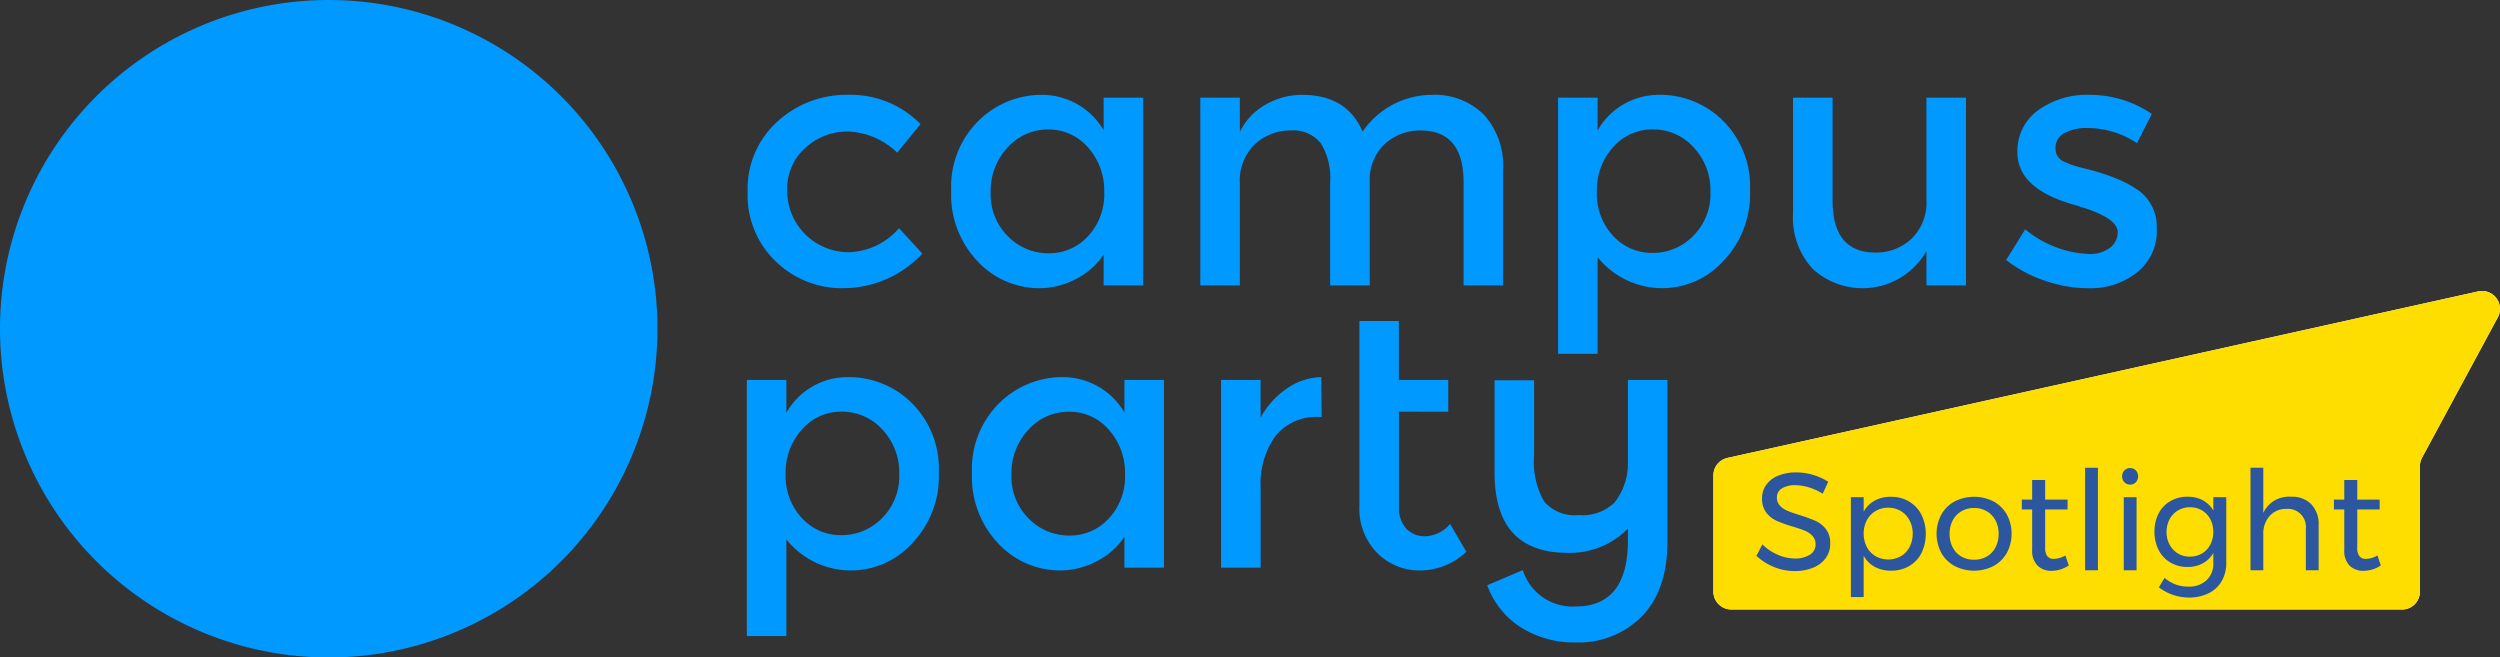
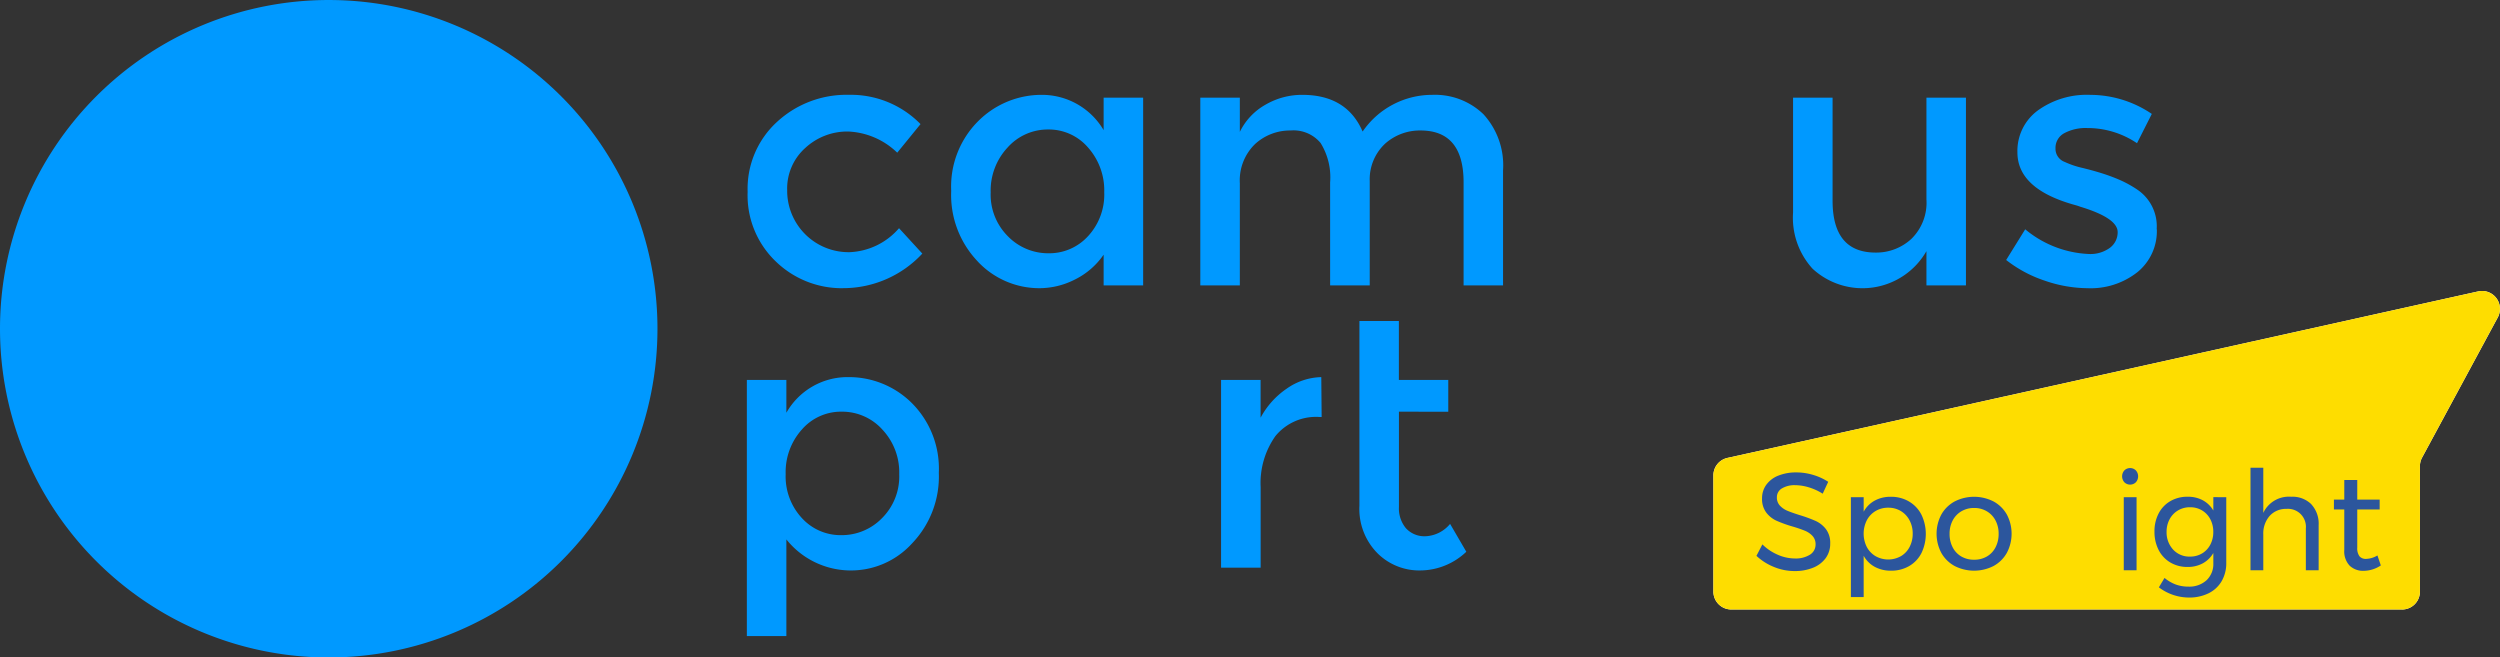
<svg xmlns="http://www.w3.org/2000/svg" width="234.415" height="61.648" viewBox="0 0 234.415 61.648">
  <rect x="0" y="0" width="234.415" height="61.648" fill="#333333" stroke="none" />
  <defs>
    <clipPath id="a">
      <rect width="234.415" height="61.648" fill="#09f" />
    </clipPath>
  </defs>
  <g transform="translate(-813.773 -35.399)">
    <g transform="translate(813.773 35.399)">
      <g clip-path="url(#a)">
        <path d="M911.8,173.745H848.912a1.679,1.679,0,0,1-1.68-1.679V161.173a1.68,1.68,0,0,1,1.316-1.64l70.394-15.612a1.679,1.679,0,0,1,1.841,2.438l-7.1,13.147a1.679,1.679,0,0,0-.2.8v11.762a1.679,1.679,0,0,1-1.679,1.679" transform="translate(-686.575 -116.596)" fill="#fff" />
        <path d="M911.8,173.745H848.912a1.679,1.679,0,0,1-1.68-1.679V161.173a1.68,1.68,0,0,1,1.316-1.64l70.394-15.612a1.679,1.679,0,0,1,1.841,2.438l-7.1,13.147a1.679,1.679,0,0,0-.2.8v11.762a1.679,1.679,0,0,1-1.679,1.679" transform="translate(-686.575 -116.596)" fill="#fedd00" />
        <path d="M0,30.823A30.824,30.824,0,1,1,30.823,61.648,30.824,30.824,0,0,1,0,30.823" transform="translate(0 0.001)" fill="#09f" />
        <path d="M378.655,65.034a8.887,8.887,0,0,1-6.319-2.5A8.571,8.571,0,0,1,369.689,56a8.495,8.495,0,0,1,2.763-6.567,9.6,9.6,0,0,1,6.732-2.531,9.136,9.136,0,0,1,6.716,2.746l-2.184,2.68a7.027,7.027,0,0,0-4.6-1.985,5.8,5.8,0,0,0-4.019,1.538,5.1,5.1,0,0,0-1.7,3.97,5.76,5.76,0,0,0,5.839,5.806,6.449,6.449,0,0,0,4.648-2.249l2.184,2.381a10.126,10.126,0,0,1-7.411,3.242" transform="translate(-299.586 -38.011)" fill="#09f" />
        <path d="M472.835,62.519a9.01,9.01,0,0,1-2.481-6.616,8.662,8.662,0,0,1,2.547-6.551,8.4,8.4,0,0,1,6.021-2.448,6.71,6.71,0,0,1,5.724,3.308V47.168h3.706v17.6h-3.706V61.891a7.051,7.051,0,0,1-2.7,2.332,7.359,7.359,0,0,1-3.292.81,7.919,7.919,0,0,1-5.823-2.514m1.224-6.468a5.513,5.513,0,0,0,1.621,4.119,5.264,5.264,0,0,0,3.8,1.588,4.913,4.913,0,0,0,3.705-1.6,5.742,5.742,0,0,0,1.522-4.119,6.041,6.041,0,0,0-1.522-4.2,4.84,4.84,0,0,0-3.738-1.687,5.042,5.042,0,0,0-3.8,1.687,5.915,5.915,0,0,0-1.588,4.218" transform="translate(-381.163 -38.01)" fill="#09f" />
        <path d="M597.233,55.241v9.528h-3.706v-17.6h3.706v3.209a5.868,5.868,0,0,1,2.4-2.548,6.8,6.8,0,0,1,3.457-.926q4.168,0,5.657,3.441a7.9,7.9,0,0,1,6.518-3.441,6.54,6.54,0,0,1,4.813,1.82,7.082,7.082,0,0,1,1.836,5.26V64.769h-3.7v-9.66q0-4.864-4.036-4.864a4.892,4.892,0,0,0-3.292,1.208,4.573,4.573,0,0,0-1.473,3.523v9.793H605.7v-9.66a6.109,6.109,0,0,0-.893-3.689A3.3,3.3,0,0,0,602,50.245a4.847,4.847,0,0,0-3.341,1.274,4.737,4.737,0,0,0-1.422,3.722" transform="translate(-480.979 -38.01)" fill="#09f" />
-         <path d="M779.865,46.9a8.366,8.366,0,0,1,6.054,2.448,8.683,8.683,0,0,1,2.515,6.518,9.051,9.051,0,0,1-2.5,6.616,7.745,7.745,0,0,1-11.794-.364v9.065h-3.706V47.169h3.706v3.077a6.589,6.589,0,0,1,5.723-3.342m-5.79,9.1a5.744,5.744,0,0,0,1.522,4.119,4.915,4.915,0,0,0,3.706,1.6,5.261,5.261,0,0,0,3.8-1.588,5.512,5.512,0,0,0,1.622-4.119,5.858,5.858,0,0,0-1.588-4.2,5.069,5.069,0,0,0-3.805-1.671,4.862,4.862,0,0,0-3.739,1.671A5.979,5.979,0,0,0,774.075,56" transform="translate(-624.341 -38.01)" fill="#09f" />
        <path d="M899.133,57.827V48.3h3.706V65.9h-3.706V62.69a6.909,6.909,0,0,1-10.669,1.655,7.085,7.085,0,0,1-1.837-5.26V48.3h3.706V57.96q0,4.863,4.036,4.863a4.847,4.847,0,0,0,3.341-1.274,4.735,4.735,0,0,0,1.423-3.722" transform="translate(-718.499 -39.14)" fill="#09f" />
        <path d="M1006.134,59.509a4.953,4.953,0,0,1-1.82,4.02,7.073,7.073,0,0,1-4.665,1.505,12.5,12.5,0,0,1-3.986-.694,11.966,11.966,0,0,1-3.656-1.952l1.786-2.878a9.985,9.985,0,0,0,5.956,2.316,3.1,3.1,0,0,0,1.984-.579,1.8,1.8,0,0,0,.728-1.472q0-1.322-3.507-2.382a4.073,4.073,0,0,0-.4-.133q-5.493-1.489-5.492-4.962a4.71,4.71,0,0,1,1.9-3.921,7.854,7.854,0,0,1,4.946-1.472,10.286,10.286,0,0,1,5.756,1.787l-1.389,2.746a8.294,8.294,0,0,0-4.665-1.422,4.253,4.253,0,0,0-2.15.48,1.559,1.559,0,0,0-.827,1.439,1.313,1.313,0,0,0,.86,1.257,8.257,8.257,0,0,0,1.67.563q1.076.265,1.9.529t1.6.6a10.47,10.47,0,0,1,1.671.927,4.139,4.139,0,0,1,1.786,3.705" transform="translate(-803.897 -38.01)" fill="#09f" />
        <path d="M378.748,186.478a8.366,8.366,0,0,1,6.054,2.448,8.683,8.683,0,0,1,2.514,6.518,9.049,9.049,0,0,1-2.5,6.616,7.745,7.745,0,0,1-11.794-.364v9.065h-3.706V186.742h3.706v3.077a6.591,6.591,0,0,1,5.724-3.342m-5.79,9.1a5.744,5.744,0,0,0,1.522,4.119,4.915,4.915,0,0,0,3.705,1.6,5.261,5.261,0,0,0,3.8-1.588,5.512,5.512,0,0,0,1.621-4.119,5.857,5.857,0,0,0-1.588-4.2,5.068,5.068,0,0,0-3.8-1.671,4.862,4.862,0,0,0-3.738,1.671,5.979,5.979,0,0,0-1.522,4.184" transform="translate(-299.287 -151.117)" fill="#09f" />
-         <path d="M483.11,202.094a9.01,9.01,0,0,1-2.481-6.616,8.662,8.662,0,0,1,2.548-6.551,8.4,8.4,0,0,1,6.021-2.448,6.709,6.709,0,0,1,5.723,3.308v-3.044h3.706v17.6h-3.706v-2.878a7.045,7.045,0,0,1-2.7,2.332,7.357,7.357,0,0,1-3.292.81,7.918,7.918,0,0,1-5.822-2.514m1.224-6.468a5.513,5.513,0,0,0,1.621,4.119,5.262,5.262,0,0,0,3.8,1.588,4.914,4.914,0,0,0,3.706-1.6,5.746,5.746,0,0,0,1.522-4.119,6.045,6.045,0,0,0-1.522-4.2,4.842,4.842,0,0,0-3.739-1.687,5.042,5.042,0,0,0-3.8,1.687,5.916,5.916,0,0,0-1.588,4.218" transform="translate(-389.489 -151.118)" fill="#09f" />
        <path d="M613.032,190.216A4.917,4.917,0,0,0,608.9,192a7.615,7.615,0,0,0-1.389,4.8v7.543H603.8v-17.6h3.706v3.54a7.676,7.676,0,0,1,2.432-2.713,5.858,5.858,0,0,1,3.259-1.092l.033,3.738Z" transform="translate(-489.305 -151.117)" fill="#09f" />
        <path d="M675.9,167.24v8.933a2.9,2.9,0,0,0,.661,2,2.349,2.349,0,0,0,1.853.744,3.154,3.154,0,0,0,2.283-1.158l1.522,2.614a6.317,6.317,0,0,1-4.318,1.753,5.554,5.554,0,0,1-4.036-1.638,5.9,5.9,0,0,1-1.67-4.417V158.738h3.7v5.525h4.632v2.978Z" transform="translate(-544.728 -128.637)" fill="#09f" />
-         <path d="M743.651,209.112q4.9,0,4.9-6.22V201.8a7.542,7.542,0,0,1-5.657,2.283q-6.848,0-6.848-7.51v-8.668h3.706v7.014a7.545,7.545,0,0,0,.942,4.351,3.776,3.776,0,0,0,3.242,1.273,4.312,4.312,0,0,0,3.358-1.175,5.943,5.943,0,0,0,1.257-3.556v-7.941h3.706v15.12q0,4.6-2.4,7.046a8.3,8.3,0,0,1-6.2,2.448,9.366,9.366,0,0,1-5.111-1.389,7.893,7.893,0,0,1-3.193-3.97l3.341-1.423a4.878,4.878,0,0,0,4.962,3.408" transform="translate(-595.906 -152.247)" fill="#09f" />
        <path d="M873.429,235.019a4.449,4.449,0,0,0-1.25-.2,2.308,2.308,0,0,0-1.263.3.946.946,0,0,0-.473.835,1.1,1.1,0,0,0,.285.784,2.012,2.012,0,0,0,.7.479q.414.175,1.153.408a13.02,13.02,0,0,1,1.49.544,2.58,2.58,0,0,1,.971.771,2.132,2.132,0,0,1,.4,1.354,2.262,2.262,0,0,1-.421,1.36,2.692,2.692,0,0,1-1.178.9,4.477,4.477,0,0,1-1.742.317,5.069,5.069,0,0,1-1.943-.389,5.265,5.265,0,0,1-1.632-1.037l.557-1.075a4.667,4.667,0,0,0,1.457.978,4.017,4.017,0,0,0,1.574.343,2.514,2.514,0,0,0,1.431-.356,1.109,1.109,0,0,0,.525-.965,1.125,1.125,0,0,0-.285-.79,2.01,2.01,0,0,0-.719-.492,12.373,12.373,0,0,0-1.172-.4,11.944,11.944,0,0,1-1.477-.531,2.549,2.549,0,0,1-.965-.764,2.1,2.1,0,0,1-.4-1.334,2.136,2.136,0,0,1,.4-1.282,2.538,2.538,0,0,1,1.127-.855,4.409,4.409,0,0,1,1.684-.3,5.439,5.439,0,0,1,1.6.24,5.374,5.374,0,0,1,1.393.641l-.518,1.114a5.232,5.232,0,0,0-1.315-.6" transform="translate(-703.831 -189.325)" fill="#2c569d" />
        <path d="M920.633,246.089a3.028,3.028,0,0,1,1.166,1.231,4.161,4.161,0,0,1,.006,3.607,2.959,2.959,0,0,1-1.153,1.218,3.322,3.322,0,0,1-1.7.434,3.127,3.127,0,0,1-1.529-.363,2.6,2.6,0,0,1-1.036-1.036v3.873h-1.2v-9.365h1.2v1.36a2.612,2.612,0,0,1,1.03-1.036,3.063,3.063,0,0,1,1.509-.363,3.321,3.321,0,0,1,1.71.44m-.758,5.13a2.14,2.14,0,0,0,.816-.868,2.668,2.668,0,0,0,.291-1.256,2.6,2.6,0,0,0-.3-1.243,2.2,2.2,0,0,0-.816-.868,2.245,2.245,0,0,0-1.179-.311,2.277,2.277,0,0,0-1.185.311,2.182,2.182,0,0,0-.823.868,2.786,2.786,0,0,0,0,2.506,2.191,2.191,0,0,0,.823.861,2.415,2.415,0,0,0,2.37,0" transform="translate(-741.638 -199.068)" fill="#2c569d" />
        <path d="M962.942,246.089a3.174,3.174,0,0,1,1.244,1.224,3.84,3.84,0,0,1,0,3.595,3.159,3.159,0,0,1-1.244,1.23,4.008,4.008,0,0,1-3.653,0,3.168,3.168,0,0,1-1.244-1.224,3.851,3.851,0,0,1,0-3.6,3.172,3.172,0,0,1,1.244-1.224,4.008,4.008,0,0,1,3.653,0m-3.018.92a2.148,2.148,0,0,0-.816.861,2.631,2.631,0,0,0-.291,1.25,2.7,2.7,0,0,0,.291,1.269,2.094,2.094,0,0,0,.816.861,2.343,2.343,0,0,0,1.2.3,2.317,2.317,0,0,0,1.185-.3,2.091,2.091,0,0,0,.816-.861,2.7,2.7,0,0,0,.292-1.269,2.632,2.632,0,0,0-.292-1.25,2.146,2.146,0,0,0-.816-.861,2.279,2.279,0,0,0-1.185-.311,2.3,2.3,0,0,0-1.2.311" transform="translate(-776.013 -199.068)" fill="#2c569d" />
-         <path d="M1004.148,245.389a2.952,2.952,0,0,1-1.606.505,1.826,1.826,0,0,1-1.321-.486,1.952,1.952,0,0,1-.505-1.47v-3.8h-.971v-.92h.971v-1.839h1.218v1.839h2.1v.92h-2.1v3.575a1.268,1.268,0,0,0,.207.816.766.766,0,0,0,.622.246,2.169,2.169,0,0,0,1.062-.324Z" transform="translate(-810.167 -192.37)" fill="#2c569d" />
-         <rect width="1.205" height="9.611" transform="translate(195.51 43.861)" fill="#2c569d" />
        <path d="M1050.622,231.662a.833.833,0,0,1,0,1.114.767.767,0,0,1-1.075,0,.833.833,0,0,1,0-1.114.767.767,0,0,1,1.075,0m-1.133,2.513h1.2v6.852h-1.2Z" transform="translate(-850.352 -187.555)" fill="#2c569d" />
        <path d="M1072.053,245.688v6.153a3.336,3.336,0,0,1-.434,1.723,2.882,2.882,0,0,1-1.224,1.133,4.065,4.065,0,0,1-1.839.4,4.685,4.685,0,0,1-2.823-.958l.531-.881a3.658,3.658,0,0,0,1.049.615,3.416,3.416,0,0,0,1.192.2,2.38,2.38,0,0,0,1.7-.6,2.081,2.081,0,0,0,.635-1.593v-.959a2.548,2.548,0,0,1-.984.965,2.9,2.9,0,0,1-1.425.343,3.111,3.111,0,0,1-1.626-.421,2.865,2.865,0,0,1-1.094-1.172,3.693,3.693,0,0,1-.389-1.723,3.587,3.587,0,0,1,.389-1.7,2.845,2.845,0,0,1,1.094-1.153,3.151,3.151,0,0,1,1.626-.415,2.934,2.934,0,0,1,1.431.337,2.515,2.515,0,0,1,.978.958v-1.256Zm-2.267,5.272a2.085,2.085,0,0,0,.771-.823,2.487,2.487,0,0,0,.279-1.185,2.514,2.514,0,0,0-.279-1.2,2.083,2.083,0,0,0-.771-.822,2.134,2.134,0,0,0-1.127-.3,2.166,2.166,0,0,0-1.133.3,2.11,2.11,0,0,0-.784.822,2.467,2.467,0,0,0-.285,1.2,2.369,2.369,0,0,0,.622,1.658,2.068,2.068,0,0,0,1.58.648,2.134,2.134,0,0,0,1.127-.3" transform="translate(-863.305 -199.068)" fill="#2c569d" />
        <path d="M1118.5,234.731a2.678,2.678,0,0,1,.686,1.949v4.235h-1.2V237a1.684,1.684,0,0,0-1.827-1.839,2.037,2.037,0,0,0-1.58.674,2.487,2.487,0,0,0-.583,1.71v3.368h-1.2v-9.611h1.2v4.236a2.65,2.65,0,0,1,2.617-1.516,2.517,2.517,0,0,1,1.891.706" transform="translate(-901.776 -187.444)" fill="#2c569d" />
        <path d="M1158.451,245.389a2.952,2.952,0,0,1-1.606.505,1.826,1.826,0,0,1-1.321-.486,1.952,1.952,0,0,1-.5-1.47v-3.8h-.972v-.92h.972v-1.839h1.217v1.839h2.1v.92h-2.1v3.575a1.268,1.268,0,0,0,.207.816.766.766,0,0,0,.622.246,2.169,2.169,0,0,0,1.062-.324Z" transform="translate(-935.21 -192.37)" fill="#2c569d" />
      </g>
    </g>
  </g>
</svg>